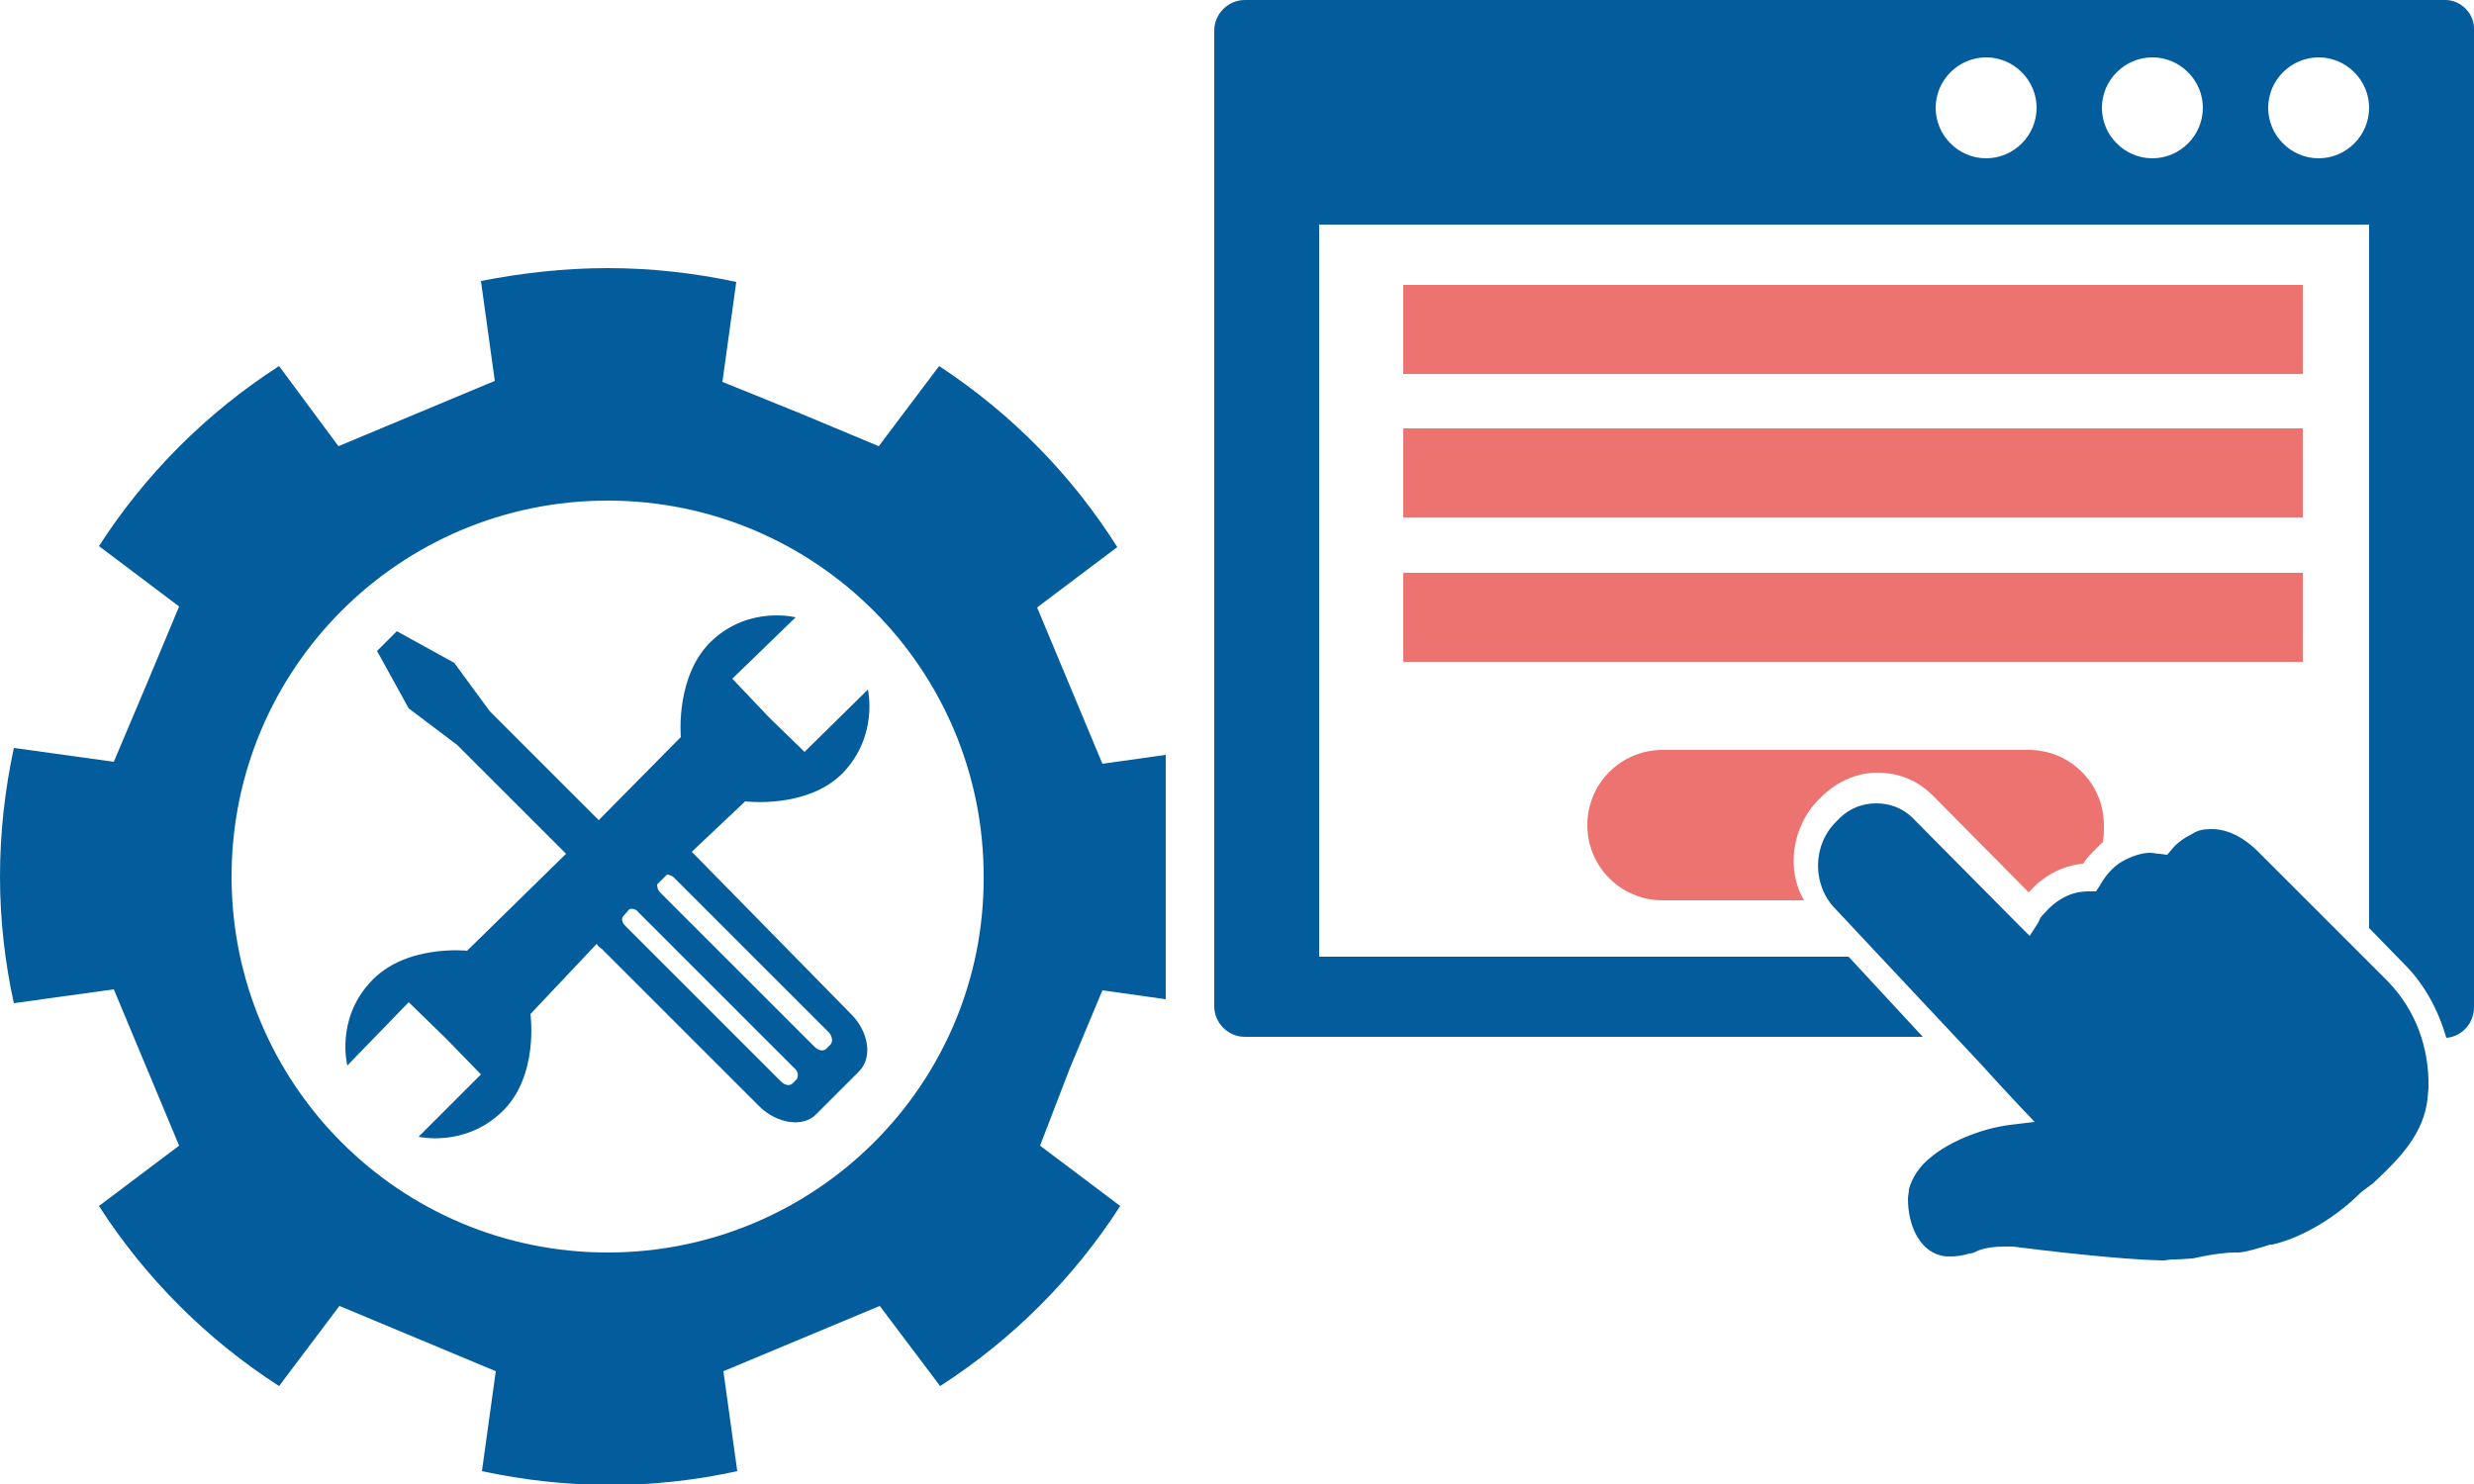
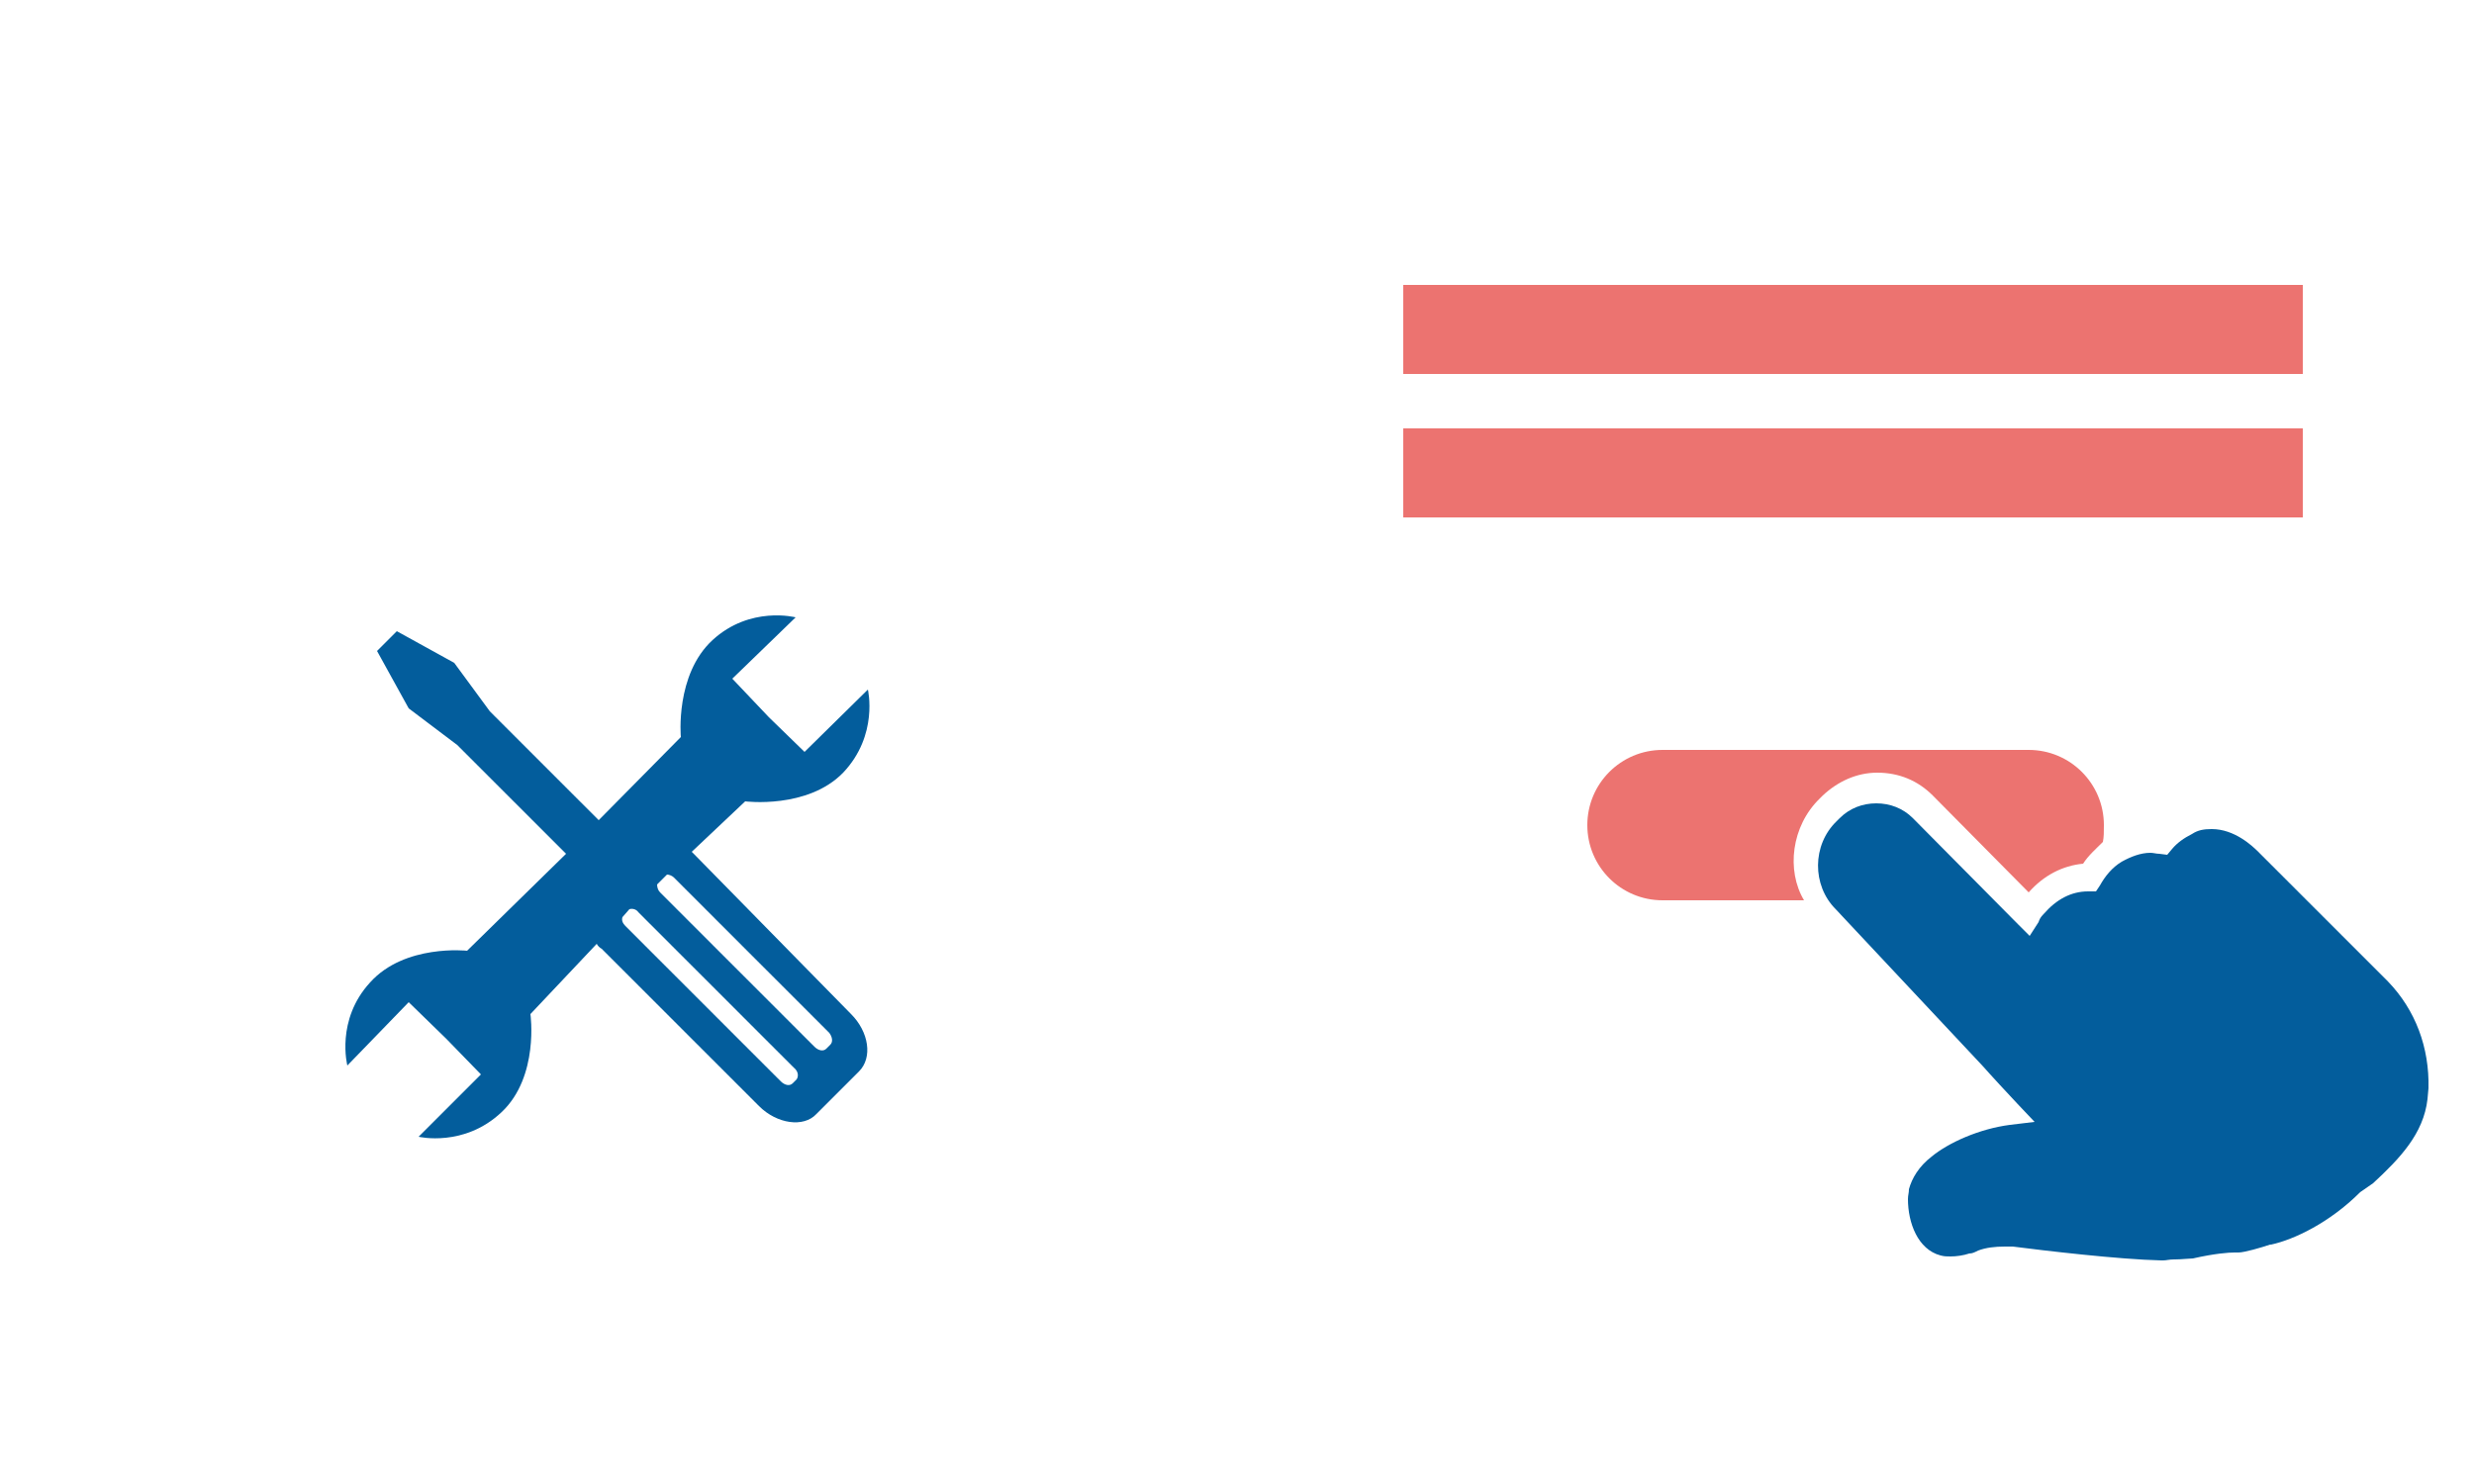
<svg xmlns="http://www.w3.org/2000/svg" version="1.1" id="Vrstva_1" x="0px" y="0px" viewBox="0 0 250 150" style="enable-background:new 0 0 250 150;" xml:space="preserve">
  <style type="text/css">
	.st0{fill:#EC7370;}
	.st1{fill:#035D9C;}
</style>
  <g>
    <g>
      <rect x="141.8" y="28.8" class="st0" width="90.9" height="9" />
      <rect x="141.8" y="43.3" class="st0" width="90.9" height="9" />
-       <rect x="141.8" y="57.9" class="st0" width="90.9" height="9" />
      <g>
        <g>
-           <path class="st1" d="M247.1,0H125.8c-1.7,0-3.1,1.4-3.1,3.1v98.6c0,1.7,1.4,3.1,3.1,3.1h68.5l-7.5-8.1h-53.5v-74h106.1v71.1      l3.6,3.7c2,2,3.4,4.6,4.2,7.4c1.5-0.1,2.8-1.4,2.8-3.1V3.1C250.1,1.4,248.7,0,247.1,0z M200.7,16c-2.8,0-5.1-2.3-5.1-5.1      s2.3-5.1,5.1-5.1c2.8,0,5.1,2.3,5.1,5.1S203.5,16,200.7,16z M217.5,16c-2.8,0-5.1-2.3-5.1-5.1s2.3-5.1,5.1-5.1s5.1,2.3,5.1,5.1      S220.3,16,217.5,16z M234.3,16c-2.8,0-5.1-2.3-5.1-5.1s2.3-5.1,5.1-5.1s5.1,2.3,5.1,5.1S237.1,16,234.3,16z" />
-         </g>
+           </g>
      </g>
      <g>
        <g>
          <path class="st0" d="M183.9,80.7l0.3-0.3c1.5-1.4,3.4-2.3,5.5-2.3c2.2,0,4.1,0.8,5.6,2.3l9.7,9.8c1.5-1.7,3.4-2.7,5.5-2.9      c0.5-0.8,1.3-1.5,2-2.2c0.1-0.5,0.1-1,0.1-1.7l0,0c0-4.2-3.4-7.6-7.6-7.6H168c-4.2,0-7.6,3.4-7.6,7.6l0,0c0,4.2,3.4,7.6,7.6,7.6      h14.3C180.5,88,181,83.5,183.9,80.7z" />
        </g>
      </g>
-       <path class="st1" d="M239.8,119.6c2.7-2.5,5.1-5,5.5-8.5l0.1-1.1c0.1-4.1-1.3-7.9-4.1-10.8l-13.1-13.1c-0.6-0.6-2.4-2.3-4.7-2.3    c-0.8,0-1.4,0.1-2,0.5c-0.8,0.4-1.5,0.9-2,1.5l-0.5,0.6l-0.8-0.1c-0.3,0-0.6-0.1-0.9-0.1c-1,0-2,0.4-2.9,0.9    c-1,0.6-1.7,1.5-2.2,2.4l-0.4,0.6H211c-1.7,0-3.2,0.8-4.5,2.3c-0.3,0.3-0.4,0.5-0.5,0.8l-0.9,1.4l-1.1-1.1l-10.7-10.8    c-1-1-2.3-1.5-3.7-1.5c-1.4,0-2.7,0.5-3.7,1.5l-0.3,0.3c-2.5,2.4-2.5,6.5-0.1,8.9l14.9,15.9l0,0l0,0c0.1,0.1,0.5,0.6,3.4,3.7    l1.8,1.9l-2.5,0.3c-3.1,0.4-6.2,1.8-7.9,3.2c-1.3,1-2,2.2-2.3,3.3c0,0.4-0.1,0.6-0.1,1c0,2.4,1,5.1,3.3,5.7c0.4,0.1,0.6,0.1,1,0.1    c0.6,0,1.3-0.1,1.9-0.3c0.3,0,0.5-0.1,0.9-0.3c0.8-0.3,1.7-0.4,2.7-0.4c0.3,0,0.5,0,0.8,0c3.1,0.4,10.7,1.3,15,1.4h0.1h0.1    c0.3,0,0.6-0.1,1.1-0.1h0.1c0.6,0,1.5-0.1,1.8-0.1l0,0l0,0c2.2-0.5,3.6-0.6,4.2-0.6h0.4c0.6,0,2.3-0.5,3.2-0.8h0.1h0.1    c2.3-0.5,5.9-2.2,9-5.3L239.8,119.6z" />
+       <path class="st1" d="M239.8,119.6c2.7-2.5,5.1-5,5.5-8.5l0.1-1.1c0.1-4.1-1.3-7.9-4.1-10.8l-13.1-13.1c-0.6-0.6-2.4-2.3-4.7-2.3    c-0.8,0-1.4,0.1-2,0.5c-0.8,0.4-1.5,0.9-2,1.5l-0.5,0.6l-0.8-0.1c-0.3,0-0.6-0.1-0.9-0.1c-1,0-2,0.4-2.9,0.9    c-1,0.6-1.7,1.5-2.2,2.4l-0.4,0.6H211c-1.7,0-3.2,0.8-4.5,2.3c-0.3,0.3-0.4,0.5-0.5,0.8l-0.9,1.4l-1.1-1.1l-10.7-10.8    c-1-1-2.3-1.5-3.7-1.5c-1.4,0-2.7,0.5-3.7,1.5l-0.3,0.3c-2.5,2.4-2.5,6.5-0.1,8.9l14.9,15.9l0,0l0,0c0.1,0.1,0.5,0.6,3.4,3.7    l1.8,1.9l-2.5,0.3c-3.1,0.4-6.2,1.8-7.9,3.2c-1.3,1-2,2.2-2.3,3.3c0,0.4-0.1,0.6-0.1,1c0,2.4,1,5.1,3.3,5.7c0.4,0.1,0.6,0.1,1,0.1    c0.6,0,1.3-0.1,1.9-0.3c0.3,0,0.5-0.1,0.9-0.3c0.8-0.3,1.7-0.4,2.7-0.4c0.3,0,0.5,0,0.8,0c3.1,0.4,10.7,1.3,15,1.4h0.1h0.1    c0.3,0,0.6-0.1,1.1-0.1h0.1c0.6,0,1.5-0.1,1.8-0.1l0,0l0,0c2.2-0.5,3.6-0.6,4.2-0.6h0.4c0.6,0,2.3-0.5,3.2-0.8h0.1c2.3-0.5,5.9-2.2,9-5.3L239.8,119.6z" />
    </g>
    <path class="st1" d="M70.3,86.5c-0.1-0.1-0.3-0.3-0.4-0.4l5.4-5.1c0,0,6.3,0.8,9.9-2.9c3.6-3.8,2.5-8.4,2.5-8.4L81.3,76l-3.6-3.5   l0,0L74,68.6l6.4-6.2c0,0-4.6-1.2-8.4,2.3c-3.8,3.5-3.2,9.8-3.2,9.8l-8.3,8.4l-11-11L45.9,67l-5.8-3.2l-1,1l-1,1l3.2,5.8l4.9,3.7   l11,11l-10,9.8c0,0-6.3-0.7-9.8,3.2c-3.5,3.8-2.3,8.4-2.3,8.4l6.2-6.4l3.8,3.7l0,0l3.5,3.6l-6.3,6.3c0,0,4.6,1.1,8.4-2.5   c3.8-3.6,2.9-9.9,2.9-9.9l6.7-7.1c0.1,0.2,0.3,0.4,0.5,0.5l15.9,15.9c1.8,1.8,4.5,2.2,5.8,0.8l4.3-4.3c1.4-1.4,1-4-0.8-5.8   L70.3,86.5z M80.5,109.1l-0.4,0.4c-0.3,0.3-0.8,0.2-1.2-0.2L63.2,93.6c-0.3-0.3-0.4-0.6-0.3-0.9l0.7-0.8l0,0c0.3-0.1,0.7,0,0.9,0.3   l15.7,15.7C80.7,108.3,80.7,108.8,80.5,109.1z M83.9,105.6l-0.4,0.4c-0.3,0.3-0.8,0.2-1.2-0.2L66.7,90.2c-0.2-0.2-0.3-0.5-0.3-0.8   l1-1c0.2,0,0.5,0.1,0.7,0.3l15.7,15.7C84.1,104.8,84.2,105.3,83.9,105.6z" />
-     <path class="st1" d="M108.1,108l3.3-7.9l6.4,0.9V76.3l-6.4,0.9l-3.3-7.9l-3.3-7.9l8.1-6.1C108.3,48,102.2,41.8,94.9,37l-6.1,8.1   l-7.9-3.3L73,38.6l1.4-10.1c-4.2-0.9-8.5-1.4-13-1.4c-4.4,0-8.7,0.5-12.8,1.3l1.4,10.1l-7.9,3.3l-7.9,3.3L28.2,37   c-7.3,4.7-13.5,10.9-18.2,18.2l8.1,6.1l-3.3,7.9L11.5,77L1.4,75.6C0.5,79.8,0,84.1,0,88.6c0,4.4,0.5,8.7,1.4,12.8l10.1-1.4l3.3,7.9   l3.3,7.9l-8.1,6.1c4.7,7.3,10.9,13.5,18.2,18.2l6.1-8.1l7.9,3.3l7.9,3.3l-1.4,10.1c4.2,0.9,8.5,1.4,13,1.4c4.4,0,8.7-0.5,12.8-1.4   l-1.4-10.1l7.9-3.3l7.9-3.3l6.1,8.1c7.3-4.7,13.5-10.9,18.2-18.2l-8.1-6.1L108.1,108z M61.4,126.6c-21,0-38-17-38-38   c0-21,17-38,38-38c21,0,38,17,38,38C99.5,109.6,82.4,126.6,61.4,126.6z" />
  </g>
</svg>